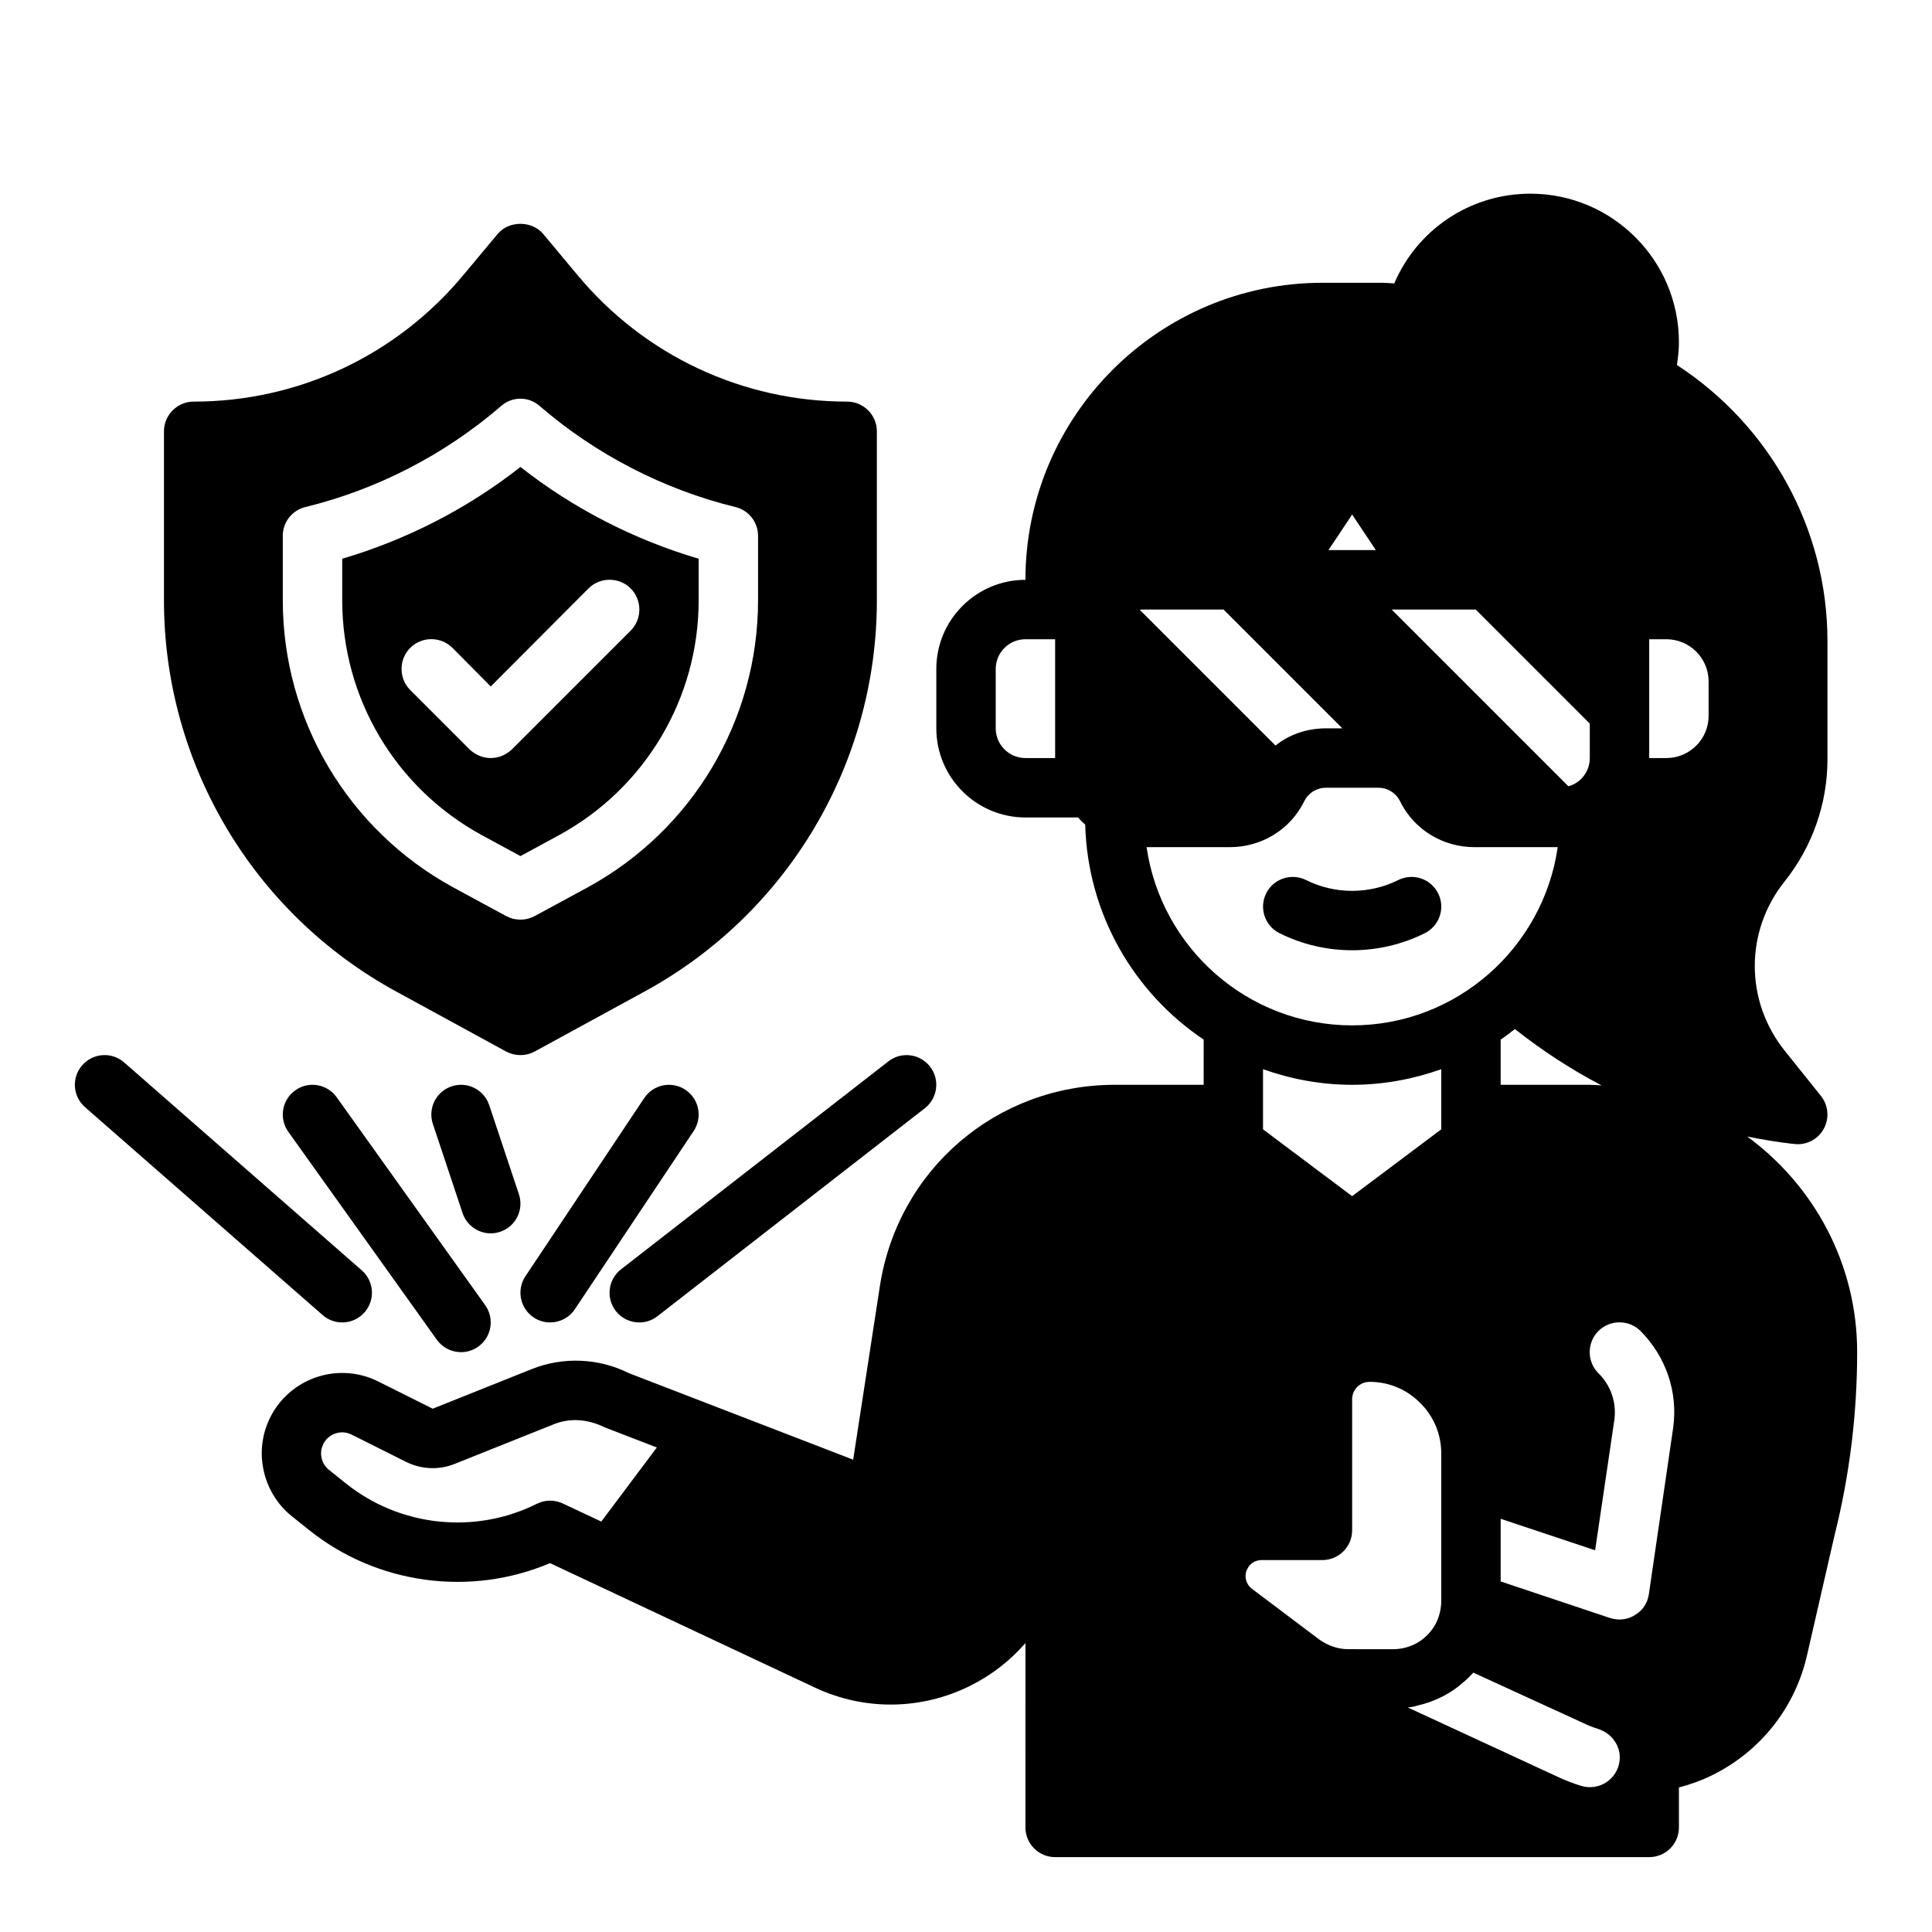
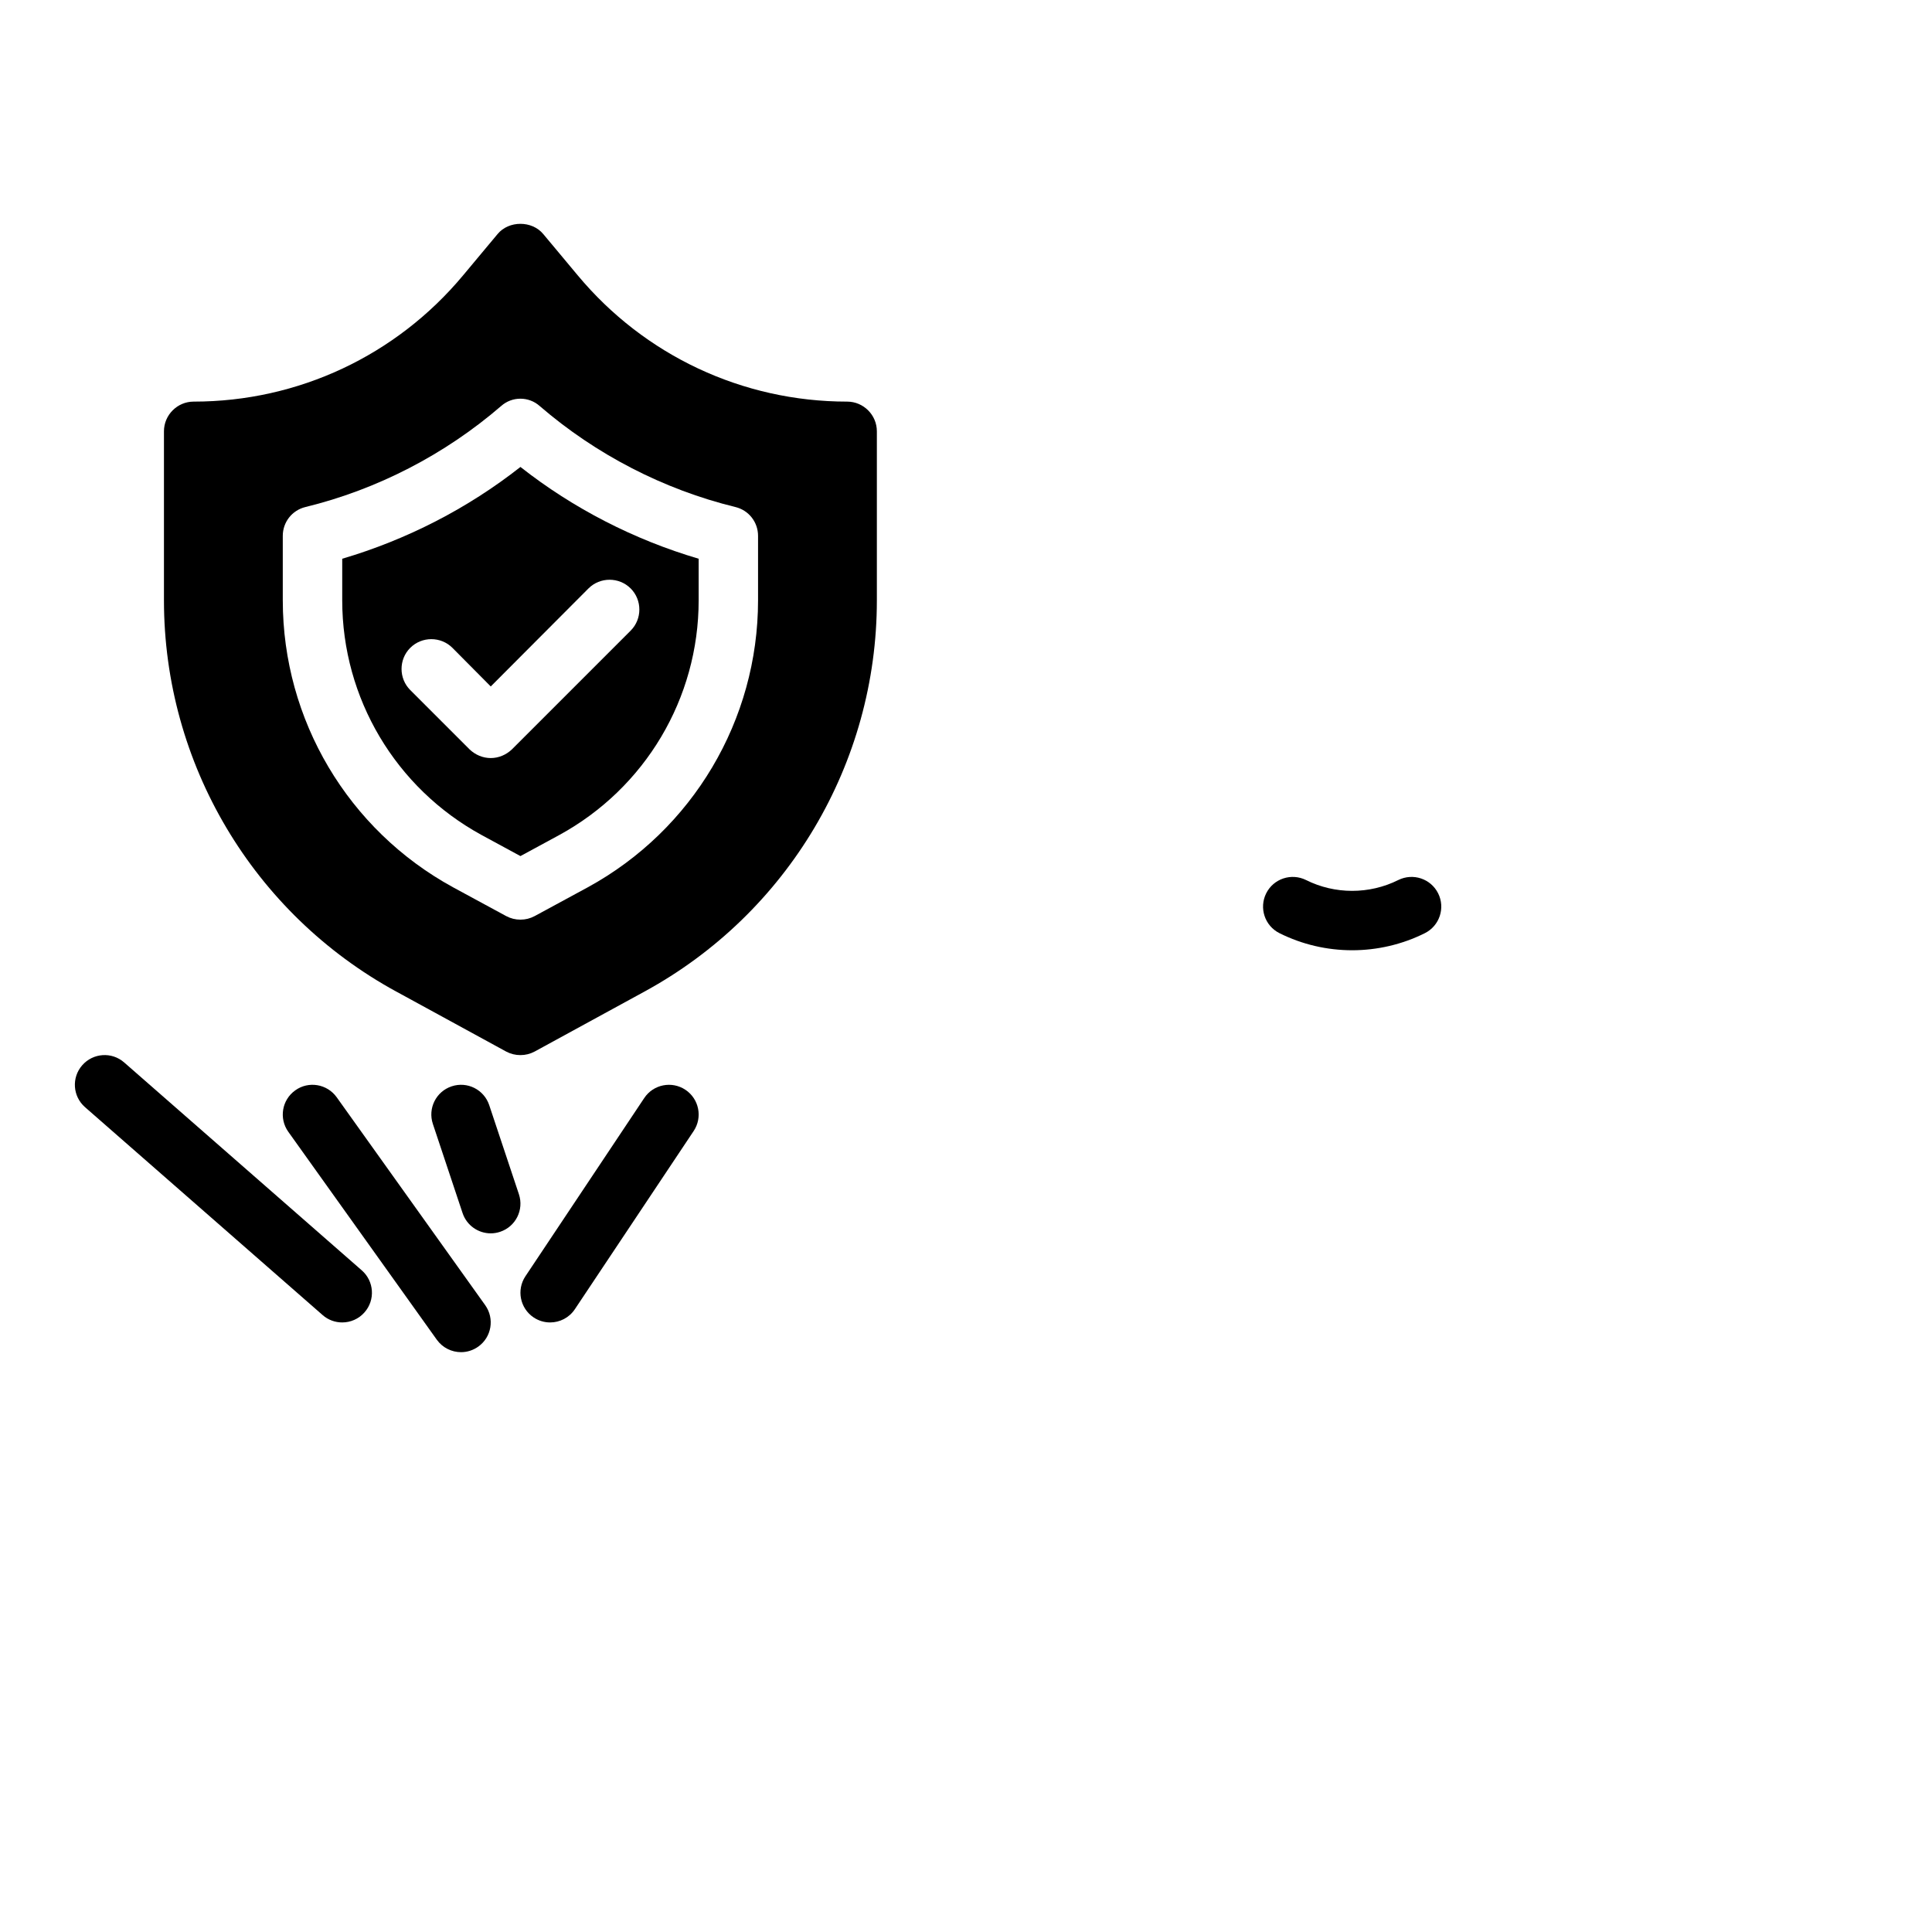
<svg xmlns="http://www.w3.org/2000/svg" fill="#000000" width="800px" height="800px" version="1.1" viewBox="144 144 512 512">
  <g>
    <path d="m222.24 432.96c-3.543 2.519-4.359 7.438-1.836 10.98l39.359 55.105c1.535 2.141 3.961 3.293 6.418 3.293 1.582 0 3.18-0.48 4.566-1.473 3.543-2.519 4.359-7.438 1.836-10.98l-39.359-55.105c-2.539-3.535-7.469-4.363-10.984-1.82z" />
    <path d="m325.65 432.81c-3.613-2.41-8.508-1.441-10.918 2.18l-31.488 47.23c-2.41 3.621-1.434 8.5 2.18 10.918 1.344 0.895 2.863 1.324 4.359 1.324 2.543 0 5.039-1.227 6.559-3.504l31.488-47.23c2.41-3.621 1.434-8.5-2.18-10.918z" />
-     <path d="m307.19 491.43c1.559 1.988 3.879 3.035 6.219 3.035 1.691 0 3.394-0.535 4.824-1.66l70.848-55.105c3.434-2.668 4.055-7.613 1.387-11.043-2.668-3.434-7.629-4.062-11.043-1.379l-70.848 55.105c-3.434 2.668-4.047 7.613-1.387 11.047z" />
    <path d="m234.69 494.46c2.188 0 4.367-0.906 5.926-2.691 2.867-3.266 2.535-8.242-0.738-11.109l-62.977-55.105c-3.273-2.867-8.242-2.527-11.109 0.746-2.867 3.266-2.535 8.242 0.738 11.109l62.977 55.105c1.488 1.309 3.34 1.945 5.184 1.945z" />
    <path d="m276.54 470.44c4.125-1.371 6.352-5.824 4.977-9.957l-7.871-23.617c-1.379-4.117-5.809-6.359-9.957-4.977-4.125 1.371-6.352 5.824-4.977 9.957l7.871 23.617c1.098 3.301 4.168 5.387 7.469 5.387 0.816 0 1.66-0.133 2.488-0.41z" />
    <path d="m271.61 365.28 10.312 5.59 10.312-5.59c22.75-12.438 36.918-36.211 36.918-62.188v-11.02c-17.082-5.039-33.219-13.305-47.23-24.324-14.012 11.02-30.148 19.285-47.23 24.324v11.02c0 25.977 14.168 49.75 36.918 62.188zm-18.891-49.594c3.07-3.07 8.109-3.07 11.18 0l10.156 10.234 25.898-25.977c3.07-3.07 8.109-3.07 11.18 0 3.07 3.07 3.07 8.109 0 11.18l-31.488 31.488c-1.5 1.414-3.469 2.281-5.594 2.281s-4.094-0.867-5.59-2.281l-15.742-15.742c-3.07-3.074-3.07-8.113 0-11.184z" />
    <path d="m249.01 406.77 29.125 15.902c1.184 0.629 2.441 0.941 3.781 0.941 1.34 0 2.598-0.316 3.777-0.945l29.125-15.902c37.945-20.699 61.562-60.453 61.562-103.67v-44.793c0-4.328-3.543-7.871-7.871-7.871-27.711 0-53.688-12.203-71.398-33.457l-9.133-10.941c-2.992-3.621-9.133-3.621-12.121 0l-9.133 10.941c-17.715 21.254-43.691 33.457-71.402 33.457-4.328 0-7.871 3.543-7.871 7.871v44.793c0 43.219 23.617 82.973 61.559 103.68zm-30.07-120.76c0-3.621 2.441-6.769 5.984-7.637 19.051-4.644 37-13.934 51.875-26.766 2.914-2.598 7.32-2.598 10.234 0 14.879 12.832 32.828 22.121 51.875 26.766 3.543 0.867 5.984 4.016 5.984 7.637v17.082c0 31.723-17.32 60.852-45.105 76.043l-14.09 7.637c-1.18 0.629-2.441 0.945-3.777 0.945-1.34 0-2.598-0.316-3.777-0.945l-14.09-7.637c-27.793-15.191-45.113-44.32-45.113-76.043z" />
-     <path d="m607.02 445.19c4.133 0.828 8.305 1.527 12.523 1.992 0.301 0.031 0.594 0.047 0.875 0.047 2.844 0 5.504-1.543 6.894-4.078 1.535-2.785 1.234-6.227-0.746-8.715l-9.605-11.988c-10.57-13.219-10.57-31.676 0-44.887 7.309-9.141 11.332-20.602 11.332-32.289v-31.426c0-29.652-15.215-57.039-39.895-73.117 0.312-1.992 0.531-3.996 0.531-6.043 0-21.703-17.656-39.359-39.359-39.359-15.957 0-29.969 9.5-36.078 23.781-1.094-0.051-2.172-0.168-3.281-0.168h-15.742c-43.406 0-78.719 35.312-78.719 78.719-13.02 0-23.617 10.598-23.617 23.617v15.742c0 13.02 10.598 23.617 23.617 23.617h13.934c0.551 0.629 1.18 1.258 1.812 1.812h0.078c0.008 0 0.008 0.008 0.016 0.008 0.605 23.75 12.902 44.641 31.395 57.047l-0.004 11.984h-23.57c-31.316 0-57.488 22.457-62.242 53.395l-7.07 45.949-59.418-22.922c-8.039-4.016-17.438-4.41-25.781-1.078l-26.23 10.492-14.453-7.227c-5.527-2.769-11.98-2.984-17.703-0.621-5.715 2.371-10.117 7.086-12.066 12.957-2.809 8.438-0.031 17.848 6.902 23.395l4.551 3.644c18.059 14.453 42.73 17.727 63.859 8.777l70.492 33.117c13.027 6.016 27.883 5.801 40.754-0.559 5.715-2.824 10.691-6.715 14.746-11.367l-0.004 48.848c0 4.352 3.519 7.871 7.871 7.871h157.44c4.352 0 7.871-3.519 7.871-7.871v-10.586c3.023-0.805 6.008-1.859 8.871-3.281 12.871-6.375 22.035-18.066 25.137-32.023l7.258-31.629c3.961-15.812 5.969-32.117 5.969-48.434 0-23.469-11.52-44.242-29.145-57.145zm-183.4-100.3h-7.871c-4.344 0-7.871-3.527-7.871-7.871v-15.742c0-4.344 3.527-7.871 7.871-7.871h7.871zm-120.27 202.34-10.211-4.793c-2.18-1.031-4.715-0.992-6.871 0.086-16.391 8.188-36.234 6.086-50.539-5.352l-4.551-3.644c-1.82-1.457-2.543-3.914-1.801-6.117 0.699-2.109 2.281-3.031 3.156-3.394 0.883-0.363 2.644-0.828 4.637 0.164l14.445 7.227c4.031 2.023 8.73 2.211 12.895 0.535l26.23-10.492c4.18-1.684 8.871-1.48 13.57 0.836l13.762 5.312zm231.73-241.7 30.23 30.227v9.133c0 3.543-2.363 6.613-5.668 7.477l-46.84-46.836zm33.371 126.11c-1.047-0.047-2.078-0.156-3.141-0.156h-23.617v-11.98c1.301-0.875 2.535-1.836 3.769-2.793 7.242 5.711 14.91 10.734 22.988 14.93zm-66.117-151.28 6.281 9.422h-12.562zm-55.105 25.168h21.02l31.488 31.488h-4.328c-4.961 0-9.684 1.574-13.383 4.566l-35.977-35.977c0.395-0.078 0.785-0.078 1.18-0.078zm0.629 62.977h22.043c8.422 0 16.059-4.644 19.758-12.203 1.102-2.203 3.305-3.543 5.746-3.543h13.855c2.441 0 4.644 1.34 5.746 3.543 3.699 7.559 11.336 12.203 19.758 12.203h22.043c-3.84 26.656-26.773 47.23-54.473 47.23-27.703 0-50.633-20.578-54.477-47.23zm78.09 58.844v15.938l-23.617 17.711-23.617-17.711v-15.941c7.402 2.633 15.332 4.137 23.621 4.137 8.289 0 16.215-1.504 23.613-4.133zm-24.637 153.7c-2.754 0-5.434-0.945-7.637-2.519l-17.871-13.461c-1.652-1.258-2.203-3.465-1.258-5.273 0.707-1.496 2.203-2.363 3.777-2.363h16.137c4.328 0 7.871-3.543 7.871-7.871v-34.715c0-2.598 2.047-4.644 4.644-4.644 5.039 0 9.84 1.969 13.383 5.59 3.621 3.543 5.59 8.344 5.59 13.383v39.125c0 1.969-0.473 3.938-1.34 5.746-2.199 4.328-6.531 7.004-11.41 7.004zm71.91 29.426c-0.473 4.984-5.422 8.266-10.219 6.793-2.023-0.621-4.016-1.387-5.969-2.289l-39.988-18.5c1.023-0.078 1.891-0.234 2.519-0.473 4.644-1.023 8.973-3.227 12.281-6.219 0.945-0.789 1.812-1.652 2.598-2.519l29.207 13.383c1.227 0.598 2.496 1.094 3.785 1.504 3.66 1.156 6.156 4.504 5.785 8.32zm14.207-88.23-6.453 44.16c-0.316 2.363-1.652 4.41-3.699 5.59-1.184 0.789-2.676 1.184-4.094 1.184-0.867 0-1.652-0.156-2.519-0.395l-28.969-9.684v-16.609l25.031 8.344 5.117-34.715c0.551-4.488-0.945-8.973-4.25-12.203-3.07-3.07-3.07-8.109 0-11.18 3.07-3.07 8.109-3.07 11.18 0 6.691 6.773 9.918 16.062 8.656 25.508zm9.371-188.54c0 6.164-5.023 11.188-11.188 11.188h-4.559v-31.488h4.559c6.164 0 11.188 5.023 11.188 11.188z" />
    <path d="m521.6 391.3c3.891-1.945 5.465-6.676 3.519-10.562-1.945-3.891-6.676-5.449-10.562-3.519-7.66 3.824-16.793 3.824-24.441 0-3.891-1.93-8.621-0.371-10.562 3.519-1.945 3.891-0.371 8.621 3.519 10.562 6.031 3.016 12.641 4.527 19.262 4.527 6.617 0 13.242-1.52 19.266-4.527z" />
  </g>
</svg>